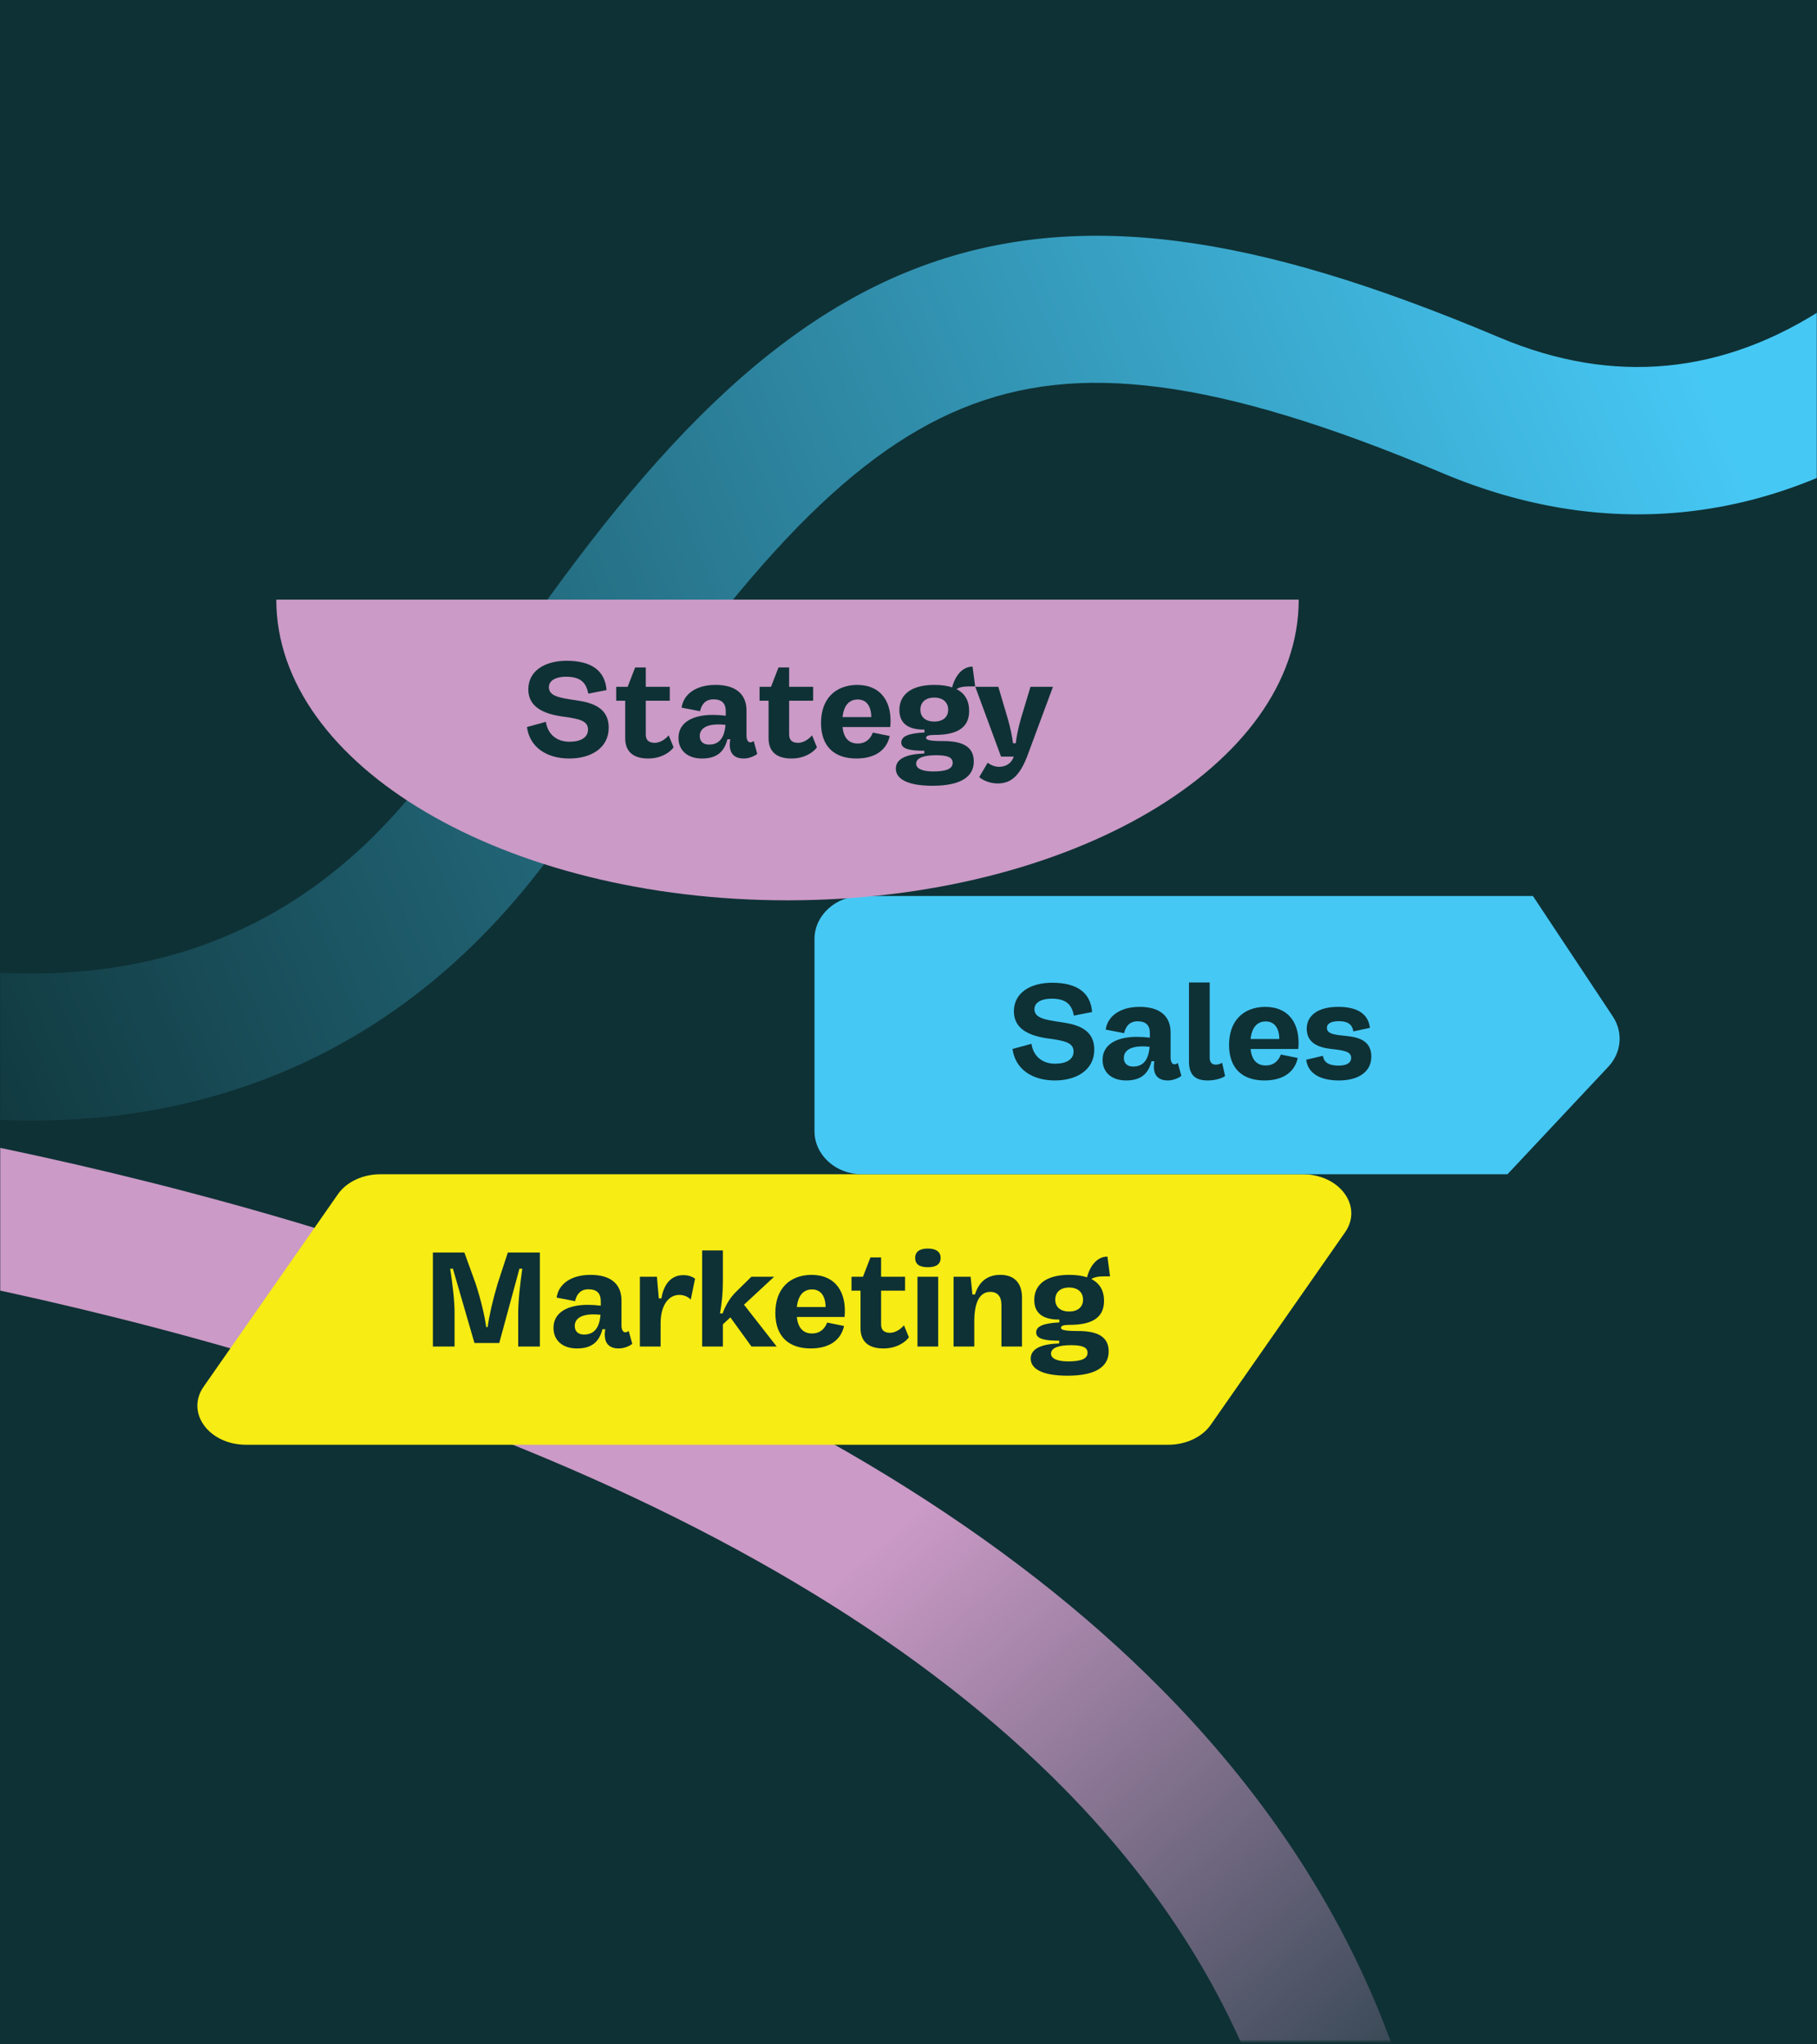
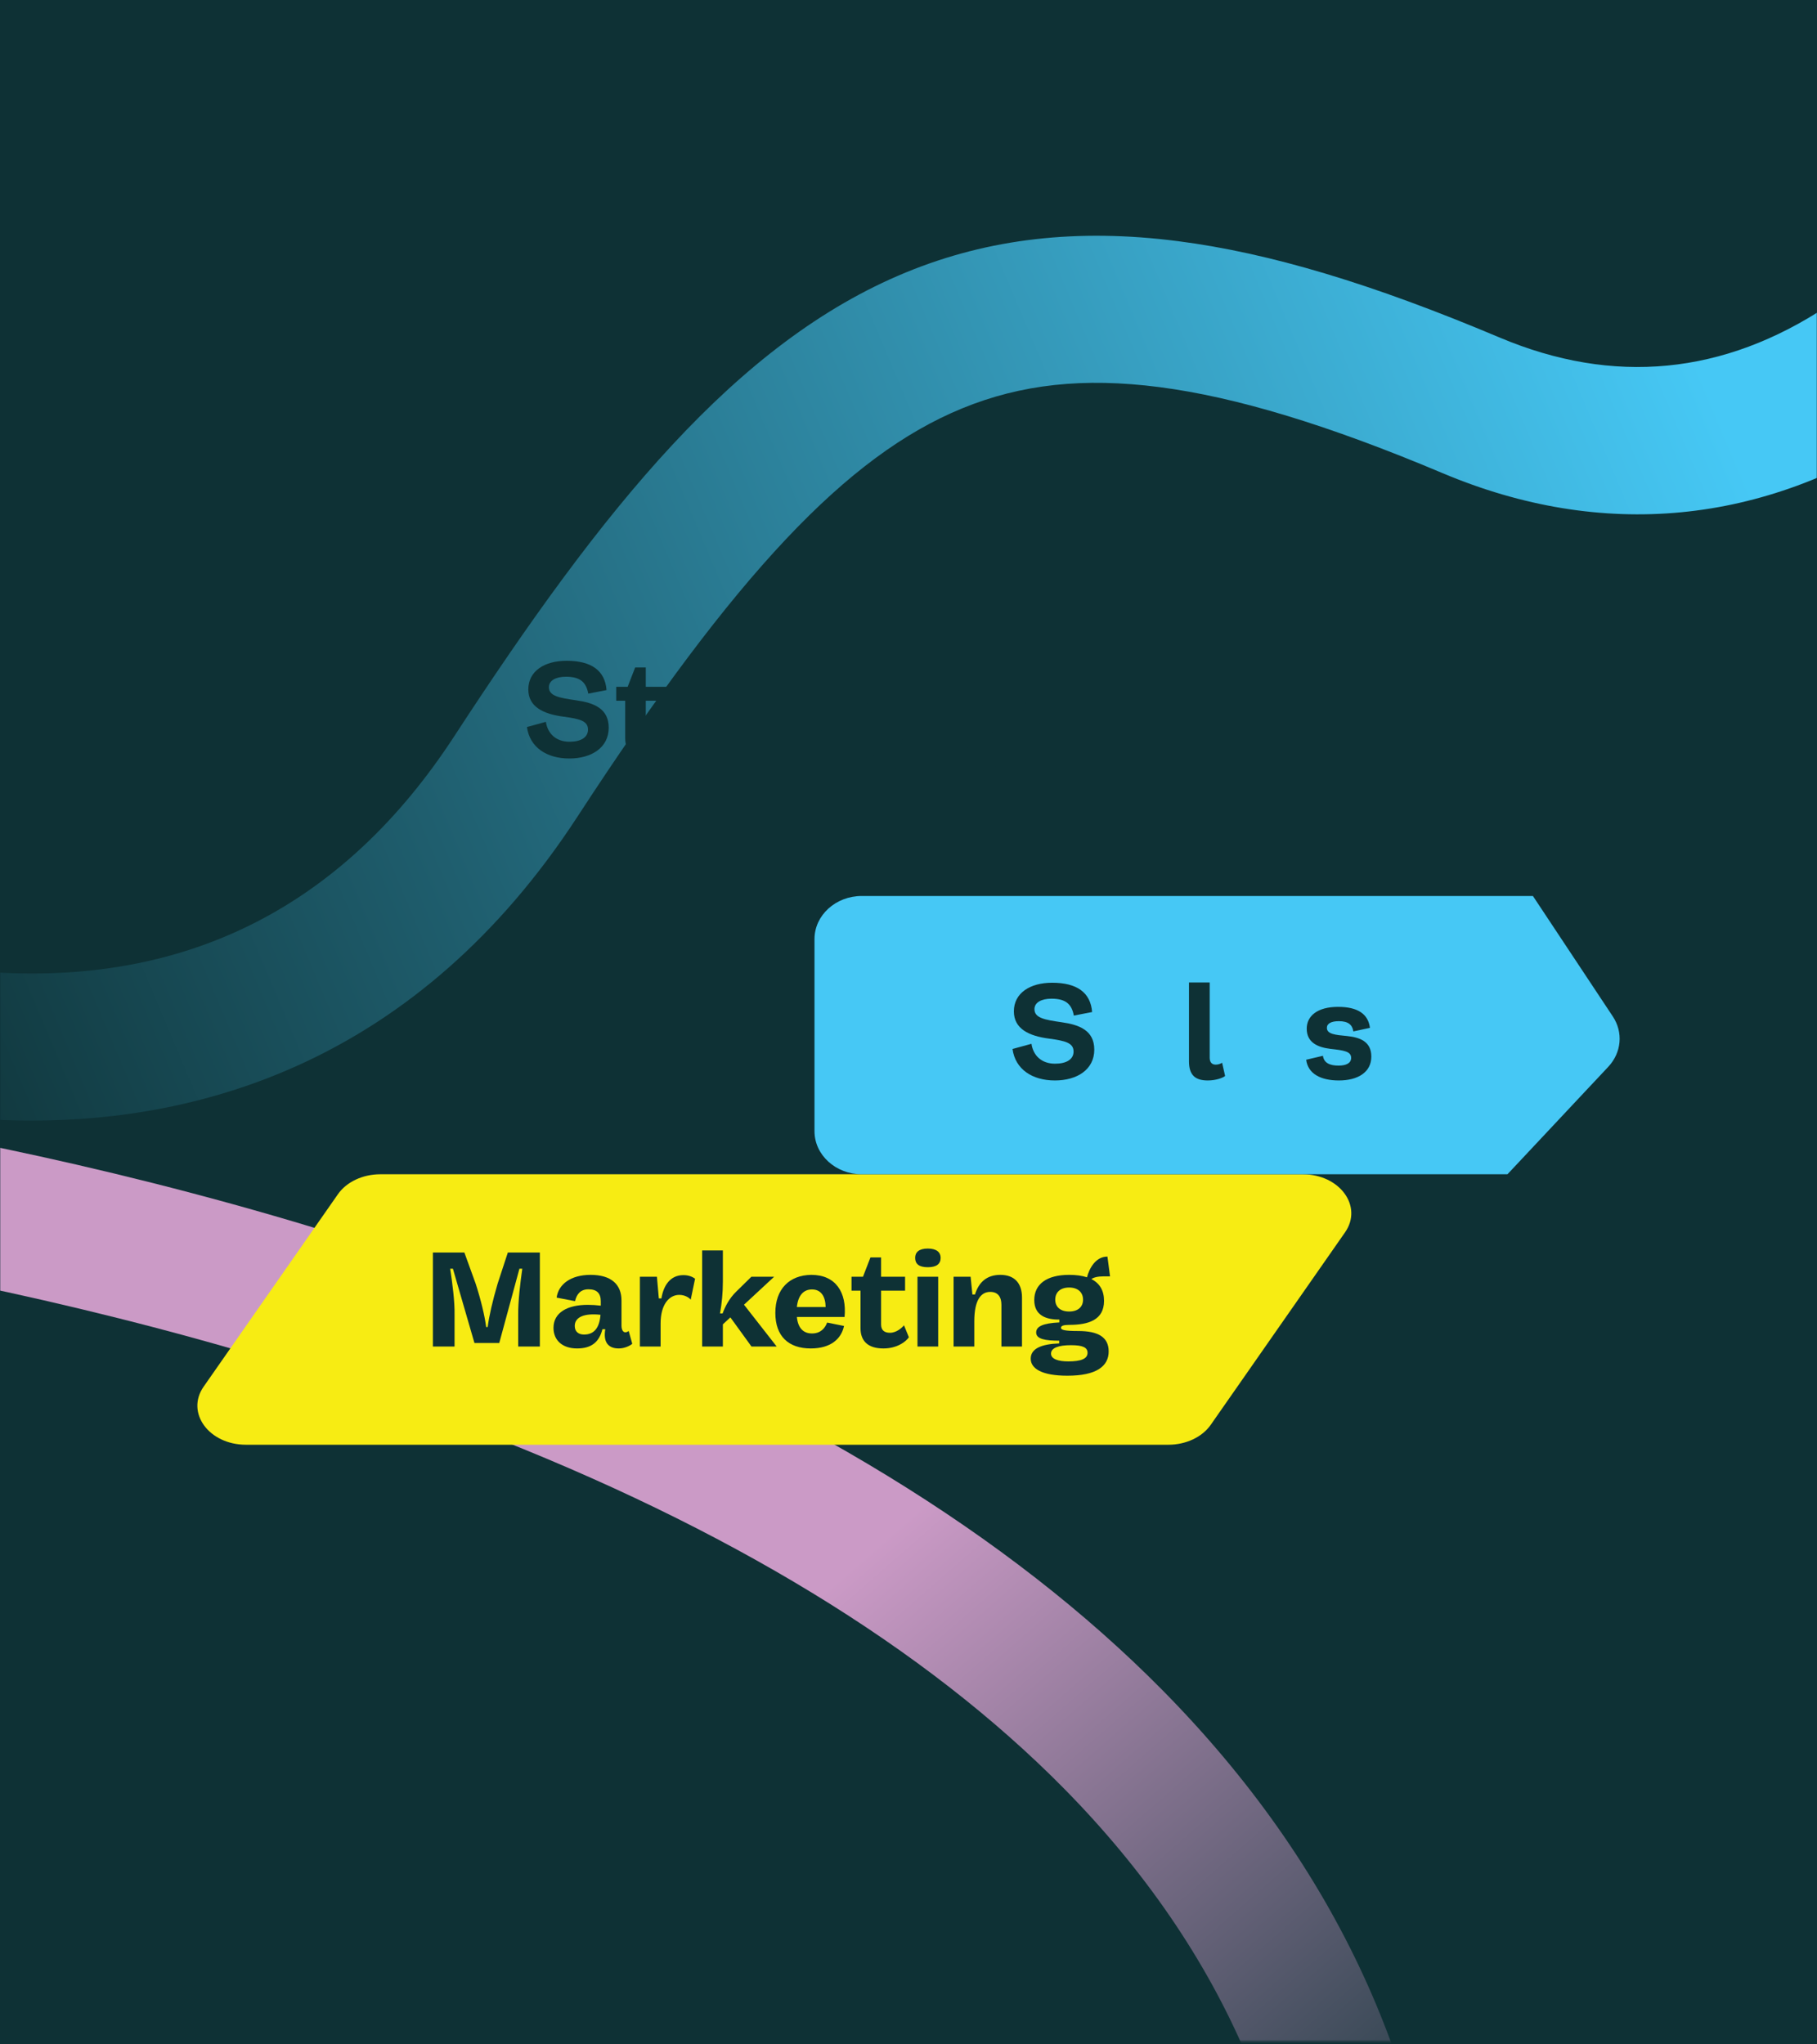
<svg xmlns="http://www.w3.org/2000/svg" width="960" height="1080" viewBox="0 0 960 1080" fill="none">
  <rect width="960" height="1080" fill="#D9D9D9" />
  <rect width="960" height="1080" fill="#0E3135" />
  <mask id="mask0_14145_35" style="mask-type:alpha" maskUnits="userSpaceOnUse" x="0" y="0" width="960" height="1080">
    <rect width="960" height="1080" fill="#D9D9D9" />
    <rect width="960" height="1080" fill="#0E3135" />
  </mask>
  <g mask="url(#mask0_14145_35)">
    <path d="M16.645 592C106.121 592 220.534 561.204 305.127 431.378C388.653 303.188 447.502 240.725 508.253 215.777C539.498 202.946 572.609 199.361 612.446 204.491C653.096 209.725 702.062 224.592 762.144 249.941C846.495 285.528 931.718 277.381 1008.6 226.374C1076.05 181.621 1133.99 106.233 1176.14 8.363C1215.26 -82.484 1236.81 -184.878 1236.81 -279.957C1236.81 -301.421 1219.41 -318.82 1197.95 -318.82C1176.48 -318.82 1159.08 -301.421 1159.08 -279.957C1159.08 -195.213 1139.79 -103.738 1104.75 -22.381C1069.1 60.395 1019.69 125.736 965.627 161.606C910.711 198.039 852.414 203.667 792.359 178.328C724.776 149.814 670.762 133.632 622.372 127.401C569.341 120.572 522.354 125.961 478.728 143.877C389.163 180.658 318.52 268.447 240.006 388.946C181.999 477.97 100.309 519.918 -2.784 513.681C-83.815 508.763 -148.722 475.208 -149.367 474.87C-168.331 464.823 -191.816 472.079 -201.859 491.048C-211.904 510.017 -204.631 533.556 -185.663 543.601C-182.515 545.268 -107.449 584.502 -10.414 591.076C-1.707 591.666 7.337 592 16.645 592Z" fill="url(#paint0_linear_14145_35)" />
  </g>
  <mask id="mask1_14145_35" style="mask-type:alpha" maskUnits="userSpaceOnUse" x="0" y="344" width="960" height="735">
    <rect y="344.505" width="960" height="733.7" fill="#D9D9D9" />
    <rect y="344.505" width="960" height="733.7" fill="#0E3135" />
  </mask>
  <g mask="url(#mask1_14145_35)">
    <path d="M-212.334 573.992C-231.317 573.99 -247.411 588.592 -248.944 607.841C-250.555 628.083 -235.452 645.797 -215.211 647.408C-212.868 647.596 22.786 667.302 252.25 755.859C384.666 806.963 488.969 870.584 562.261 944.959C604.698 988.022 637.023 1035.22 658.342 1085.24C676.666 1128.24 687.296 1174.4 690.084 1222.92C611.159 1234.21 534.094 1257.9 459.748 1293.78C343.386 1349.94 263.277 1411.53 221.646 1476.85C185.516 1533.55 177.277 1595.08 197.82 1654.8C220.598 1721.01 273.58 1772.22 343.18 1795.29C417.127 1819.8 499.277 1808.46 562.932 1764.97C619.576 1726.26 665.13 1669.61 698.327 1596.57C735.513 1514.76 757.293 1411.6 763.159 1289.65C781.701 1288.7 800.312 1288.5 819.018 1289.04C909.902 1291.65 1003.03 1311.73 1095.8 1348.7C1255.57 1412.38 1360.07 1505.24 1361.11 1506.17C1376.21 1519.73 1399.45 1518.49 1413.01 1503.41C1426.58 1488.32 1425.37 1465.1 1410.3 1451.52C1405.74 1447.41 1296.68 1350.12 1125.45 1281.37C1024.39 1240.79 922.534 1218.66 822.713 1215.58C802.847 1214.97 783.052 1215.12 763.359 1216.02C755.816 1094.11 705.743 985.574 614.098 892.804C533.196 810.908 419.887 741.57 277.317 686.717C37.989 594.638 -199.389 574.905 -209.376 574.109C-210.369 574.031 -211.356 573.992 -212.334 573.992ZM422.385 1734.52C403.536 1734.52 384.578 1731.55 366.313 1725.49C318.675 1709.7 282.604 1675.22 267.351 1630.88C253.983 1592.02 259.317 1554.56 283.655 1516.37C317.833 1462.74 387.833 1410.13 491.709 1360C555.556 1329.18 621.605 1308.28 689.12 1297.46C682.975 1405.02 663.594 1495.28 631.387 1566.14C603.83 1626.77 566.841 1673.24 521.449 1704.26C492.271 1724.19 457.518 1734.52 422.385 1734.52Z" fill="url(#paint1_linear_14145_35)" />
  </g>
  <path d="M617.297 763.233H129.984C110.369 763.233 98.001 746.286 107.59 732.547L178.542 630.88C183.083 624.374 191.647 620.345 200.936 620.345H688.249C707.864 620.345 720.232 637.292 710.643 651.031L639.691 752.698C635.15 759.204 626.586 763.233 617.297 763.233Z" fill="#F7EC13" />
  <path d="M268.313 661.674H285.233V711.355H273.785V694.507C273.714 687.45 274.865 677.874 275.945 670.242H274.434L263.778 709.483H250.673L239.297 670.242H237.857C239.009 677.803 240.305 687.666 240.16 694.507V711.355H228.712V661.674H245.345L251.32 678.162C254.201 687.091 256.145 695.442 256.865 701.059H257.656C258.376 695.442 260.249 687.162 262.913 678.162L268.313 661.674Z" fill="#0E3135" />
  <path d="M334.049 709.915C332.969 710.851 330.089 712.363 326.921 712.363C321.232 712.363 318.641 708.907 319.792 702.21H318.28C316.552 709.052 312.448 712.363 304.888 712.363C296.968 712.363 292.433 707.899 292.433 701.49C292.433 693.282 299.92 689.322 310.576 689.322C312.736 689.322 315.041 689.467 317.417 689.755V687.45C317.417 683.131 315.257 681.114 310.937 681.114C306.761 681.114 304.672 683.635 303.809 687.378L294.088 685.506C295.024 678.523 301.504 673.483 312.016 673.483C322.888 673.483 328.361 678.523 328.361 687.019V700.339C328.361 703.291 329.873 704.803 332.176 703.147L334.049 709.915ZM317.272 694.579C308.776 693.643 303.664 695.731 303.664 700.483C303.664 703.434 305.608 705.019 308.56 705.019C313.744 705.019 316.697 701.707 317.272 694.579Z" fill="#0E3135" />
  <path d="M367.24 675.498L364.935 686.587C364.215 685.65 361.983 684.066 358.887 684.066C353.416 684.066 349.024 689.322 349.024 699.115V711.355H338.08V674.49H347.08L348.087 685.938H349.456C350.535 679.17 354.064 673.626 361.047 673.626C363.711 673.626 365.728 674.419 367.24 675.498Z" fill="#0E3135" />
  <path d="M397.046 711.355L385.886 695.946L381.926 699.619V711.355H370.982V660.594H381.926V677.01C381.926 683.131 381.349 688.602 380.414 693.859H381.781C383.078 690.33 385.237 686.01 388.837 682.483L396.974 674.49H408.998L393.086 689.251L410.366 711.355H397.046Z" fill="#0E3135" />
  <path d="M446.223 695.731H421.022C421.598 701.563 424.406 704.442 429.014 704.442C433.478 704.442 435.854 701.779 437.007 698.683L445.934 700.483C444.495 707.322 438.878 712.363 428.366 712.363C416.557 712.363 409.646 705.882 409.646 693.571C409.646 681.114 416.918 673.626 428.654 673.483C441.615 673.483 447.447 682.842 446.223 695.731ZM421.022 690.475H436.214C436.142 685.147 433.982 681.187 429.014 681.187C424.55 681.187 421.669 684.282 421.022 690.475Z" fill="#0E3135" />
  <path d="M480.206 706.459C478.621 708.762 474.013 712.363 466.741 712.363C458.606 712.363 454.645 708.475 454.645 701.635V681.834H449.894V674.49H455.942L459.901 664.266H465.517V674.49H478.19V681.834H465.517V699.691C465.517 703.003 467.534 704.083 470.27 704.083C473.581 704.083 476.534 701.49 477.614 700.123L480.206 706.459Z" fill="#0E3135" />
  <path d="M483.517 664.483C483.517 661.602 485.461 659.587 490.212 659.587C494.892 659.587 496.981 661.602 496.981 664.483C496.981 667.65 494.892 669.45 490.212 669.45C485.461 669.45 483.517 667.65 483.517 664.483ZM484.741 711.355V674.49H495.685V711.355H484.741Z" fill="#0E3135" />
  <path d="M539.965 685.506V711.355H529.092V689.322C529.092 685.002 527.148 682.483 523.187 682.483C518.22 682.483 514.764 686.874 514.764 698.035V711.355H503.82V674.49H512.82L513.757 683.851H515.124C517.141 677.299 521.46 673.483 528.516 673.483C535.788 673.483 539.965 677.658 539.965 685.506Z" fill="#0E3135" />
  <path d="M585.757 713.947C585.757 721.723 579.348 726.764 563.94 726.764C550.475 726.764 544.572 723.019 544.572 717.762C544.572 712.434 550.188 710.059 559.62 709.699V708.259C552.419 708.259 547.452 707.467 547.452 703.938C547.452 700.77 550.908 699.042 559.692 698.61V697.098C553.068 697.171 546.444 695.154 546.444 686.803C546.444 678.523 552.852 673.483 564.876 673.483C568.548 673.483 571.716 673.915 574.307 674.778C575.46 670.242 578.772 663.834 585.108 663.834L586.477 674.274H583.164C579.925 674.274 577.836 674.85 576.612 675.714C581.076 677.946 583.309 681.834 583.309 687.235C583.309 697.315 575.1 699.907 564.876 699.907C561.996 699.907 560.556 700.411 560.556 701.419C560.556 702.643 562.716 703.147 569.628 703.147C580.141 703.147 585.757 706.315 585.757 713.947ZM574.597 714.667C574.597 711.787 572.004 710.635 565.811 710.635C559.259 710.635 555.3 712.075 555.3 715.098C555.3 717.979 559.188 719.203 564.373 719.203C571.139 719.203 574.597 717.835 574.597 714.667ZM564.876 692.851C569.699 692.851 572.22 690.259 572.22 686.587C572.22 682.842 569.628 680.178 564.876 680.178C560.052 680.178 557.531 682.842 557.531 686.587C557.531 690.259 560.052 692.851 564.876 692.851Z" fill="#0E3135" />
  <path d="M430.331 496.11V597.568C430.331 610.147 441.526 620.345 455.336 620.345H796.456L849.729 563.555C856.73 556.092 857.694 545.383 852.121 536.981L809.906 473.334H455.336C441.526 473.334 430.331 483.531 430.331 496.11Z" fill="#46C8F5" />
-   <path d="M686.17 316.767C686.17 404.5 565.244 475.621 416.074 475.621C266.903 475.621 145.977 404.5 145.977 316.767" fill="#CB9AC6" />
  <path d="M278.411 384.072L288.419 381.335C289.356 387.671 293.89 391.848 300.875 391.848C306.924 391.848 310.669 389.544 310.669 385.439C310.669 380.831 306.276 379.752 297.708 378.6C287.195 377.231 279.13 373.488 279.13 364.2C279.13 354.551 287.627 349.079 299.364 349.079C312.468 349.079 319.669 354.264 320.461 364.559L310.812 366.432C309.731 360.743 306.924 357.503 299.002 357.503C293.747 357.503 290.002 359.447 290.002 363.047C290.002 367.727 295.476 368.663 304.403 369.959C313.619 371.256 321.612 374.208 321.612 384.432C321.612 394.943 312.539 400.704 300.804 400.704C288.851 400.704 279.851 394.8 278.411 384.072Z" fill="#0E3135" />
  <path d="M355.882 394.8C354.299 397.103 349.69 400.704 342.419 400.704C334.283 400.704 330.322 396.816 330.322 389.976V370.175H325.57V362.831H331.619L335.578 352.607H341.195V362.831H353.867V370.175H341.195V388.032C341.195 391.344 343.21 392.424 345.947 392.424C349.26 392.424 352.21 389.831 353.291 388.464L355.882 394.8Z" fill="#0E3135" />
  <path d="M400.091 398.256C399.01 399.192 396.13 400.704 392.963 400.704C387.273 400.704 384.682 397.248 385.833 390.551H384.323C382.593 397.391 378.489 400.704 370.929 400.704C363.01 400.704 358.474 396.24 358.474 389.831C358.474 381.623 365.961 377.663 376.617 377.663C378.778 377.663 381.083 377.808 383.458 378.096V375.791C383.458 371.472 381.299 369.455 376.979 369.455C372.802 369.455 370.713 371.976 369.851 375.719L360.13 373.847C361.065 366.864 367.547 361.823 378.057 361.823C388.929 361.823 394.403 366.864 394.403 375.36V388.68C394.403 391.632 395.914 393.144 398.218 391.488L400.091 398.256ZM383.315 382.92C374.817 381.984 369.705 384.072 369.705 388.823C369.705 391.775 371.651 393.36 374.601 393.36C379.786 393.36 382.739 390.047 383.315 382.92Z" fill="#0E3135" />
  <path d="M431.625 394.8C430.041 397.103 425.432 400.704 418.161 400.704C410.026 400.704 406.065 396.816 406.065 389.976V370.175H401.312V362.831H407.361L411.32 352.607H416.937V362.831H429.609V370.175H416.937V388.032C416.937 391.344 418.953 392.424 421.69 392.424C425.002 392.424 427.953 389.831 429.033 388.464L431.625 394.8Z" fill="#0E3135" />
  <path d="M470.362 384.072H445.161C445.737 389.904 448.544 392.784 453.154 392.784C457.617 392.784 459.992 390.12 461.146 387.024L470.073 388.823C468.633 395.663 463.015 400.704 452.505 400.704C440.695 400.704 433.784 394.223 433.784 381.912C433.784 369.455 441.057 361.967 452.792 361.823C465.752 361.823 471.586 371.183 470.362 384.072ZM445.161 378.816H460.351C460.281 373.488 458.12 369.528 453.154 369.528C448.687 369.528 445.807 372.623 445.161 378.816Z" fill="#0E3135" />
  <path d="M514.497 402.288C514.497 410.064 508.088 415.105 492.679 415.105C479.216 415.105 473.312 411.36 473.312 406.103C473.312 400.775 478.927 398.4 488.359 398.04V396.6C481.158 396.6 476.192 395.808 476.192 392.279C476.192 389.111 479.648 387.383 488.432 386.951V385.439C481.807 385.512 475.184 383.495 475.184 375.144C475.184 366.864 481.591 361.823 493.617 361.823C497.289 361.823 500.455 362.256 503.046 363.119C504.2 358.583 507.513 352.175 513.848 352.175L515.216 362.615H511.903C508.664 362.615 506.575 363.191 505.351 364.055C509.815 366.287 512.049 370.175 512.049 375.576C512.049 385.656 503.841 388.248 493.617 388.248C490.736 388.248 489.296 388.752 489.296 389.76C489.296 390.984 491.455 391.488 498.367 391.488C508.88 391.488 514.497 394.656 514.497 402.288ZM503.335 403.008C503.335 400.128 500.744 398.976 494.552 398.976C488 398.976 484.039 400.416 484.039 403.439C484.039 406.32 487.927 407.544 493.111 407.544C499.88 407.544 503.335 406.176 503.335 403.008ZM493.617 381.192C498.44 381.192 500.96 378.6 500.96 374.928C500.96 371.183 498.367 368.519 493.617 368.519C488.791 368.519 486.27 371.183 486.27 374.928C486.27 378.6 488.791 381.192 493.617 381.192Z" fill="#0E3135" />
  <path d="M544.448 362.831H556.328L542.648 399.696C538.471 410.424 533.718 413.879 527.096 413.879C522.271 413.879 518.455 411.648 517.375 410.497L521.838 402.935C522.992 403.8 525.151 405.096 527.888 405.096C531.703 405.096 534.656 402.935 535.591 399.696H528.896L515.286 362.831H527.455L532.494 379.823C533.791 384.36 534.726 388.895 535.231 392.64H536.672C537.104 388.895 538.039 384.432 539.336 379.823L544.448 362.831Z" fill="#0E3135" />
  <path d="M534.957 554.156L544.964 551.419C545.899 557.755 550.436 561.932 557.42 561.932C563.467 561.932 567.212 559.627 567.212 555.523C567.212 550.915 562.819 549.835 554.251 548.683C543.74 547.315 535.675 543.571 535.675 534.283C535.675 524.635 544.173 519.162 555.907 519.162C569.011 519.162 576.212 524.347 577.003 534.643L567.355 536.515C566.277 530.826 563.467 527.587 555.548 527.587C550.292 527.587 546.548 529.531 546.548 533.131C546.548 537.811 552.019 538.747 560.949 540.042C570.165 541.339 578.157 544.291 578.157 554.515C578.157 565.027 569.084 570.787 557.347 570.787C545.397 570.787 536.394 564.884 534.957 554.156Z" fill="#0E3135" />
-   <path d="M624.162 568.339C623.084 569.276 620.204 570.787 617.035 570.787C611.347 570.787 608.756 567.332 609.907 560.635H608.394C606.668 567.475 602.563 570.787 595.004 570.787C587.082 570.787 582.548 566.324 582.548 559.915C582.548 551.707 590.035 547.747 600.691 547.747C602.85 547.747 605.155 547.891 607.532 548.179V545.874C607.532 541.555 605.371 539.539 601.05 539.539C596.876 539.539 594.787 542.059 593.923 545.803L584.201 543.93C585.139 536.947 591.618 531.907 602.131 531.907C613.004 531.907 618.475 536.947 618.475 545.444V558.764C618.475 561.716 619.988 563.227 622.29 561.571L624.162 568.339ZM607.386 553.003C598.892 552.067 593.78 554.156 593.78 558.907C593.78 561.859 595.722 563.444 598.675 563.444C603.858 563.444 606.811 560.131 607.386 553.003Z" fill="#0E3135" />
  <path d="M647.274 568.411C646.266 569.347 642.521 570.787 638.131 570.787C631.506 570.787 628.193 567.98 628.193 560.708V519.019H639.139V558.764C639.139 561.212 640.29 562.436 642.378 562.436C643.818 562.436 645.186 561.787 645.691 561.428L647.274 568.411Z" fill="#0E3135" />
-   <path d="M685.938 554.156H660.738C661.313 559.988 664.123 562.868 668.73 562.868C673.194 562.868 675.571 560.204 676.722 557.108L685.649 558.907C684.212 565.747 678.595 570.787 668.082 570.787C656.274 570.787 649.363 564.307 649.363 551.996C649.363 539.539 656.634 532.05 668.371 531.907C681.332 531.907 687.162 541.266 685.938 554.156ZM660.738 548.899H675.931C675.858 543.571 673.699 539.611 668.73 539.611C664.266 539.611 661.386 542.707 660.738 548.899Z" fill="#0E3135" />
  <path d="M690.113 559.843L698.97 557.755C699.475 561.643 702.785 562.94 707.178 562.94C711.139 562.94 713.873 561.716 713.873 558.835C713.873 555.38 709.842 554.876 702.858 554.083C696.449 553.291 690.402 550.915 690.402 543.427C690.402 536.731 696.016 531.907 706.962 531.907C717.329 531.907 722.873 535.651 723.811 542.996L715.027 544.867C714.522 541.411 712.363 539.467 707.394 539.467C703.363 539.467 701.058 540.691 701.058 542.996C701.058 546.307 705.449 546.739 711.714 547.315C718.626 548.035 724.529 550.268 724.529 558.187C724.529 566.395 717.475 570.787 707.394 570.787C697.673 570.787 691.05 567.187 690.113 559.843Z" fill="#0E3135" />
  <defs>
    <linearGradient id="paint0_linear_14145_35" x1="902" y1="202" x2="-66" y2="610" gradientUnits="userSpaceOnUse">
      <stop stop-color="#46C8F5" />
      <stop offset="0.679" stop-color="#1F5E6E" />
      <stop offset="1" stop-color="#0E3135" />
    </linearGradient>
    <linearGradient id="paint1_linear_14145_35" x1="493.208" y1="790.182" x2="818" y2="1162" gradientUnits="userSpaceOnUse">
      <stop stop-color="#CB9AC6" />
      <stop offset="1" stop-color="#0E3135" />
    </linearGradient>
  </defs>
</svg>